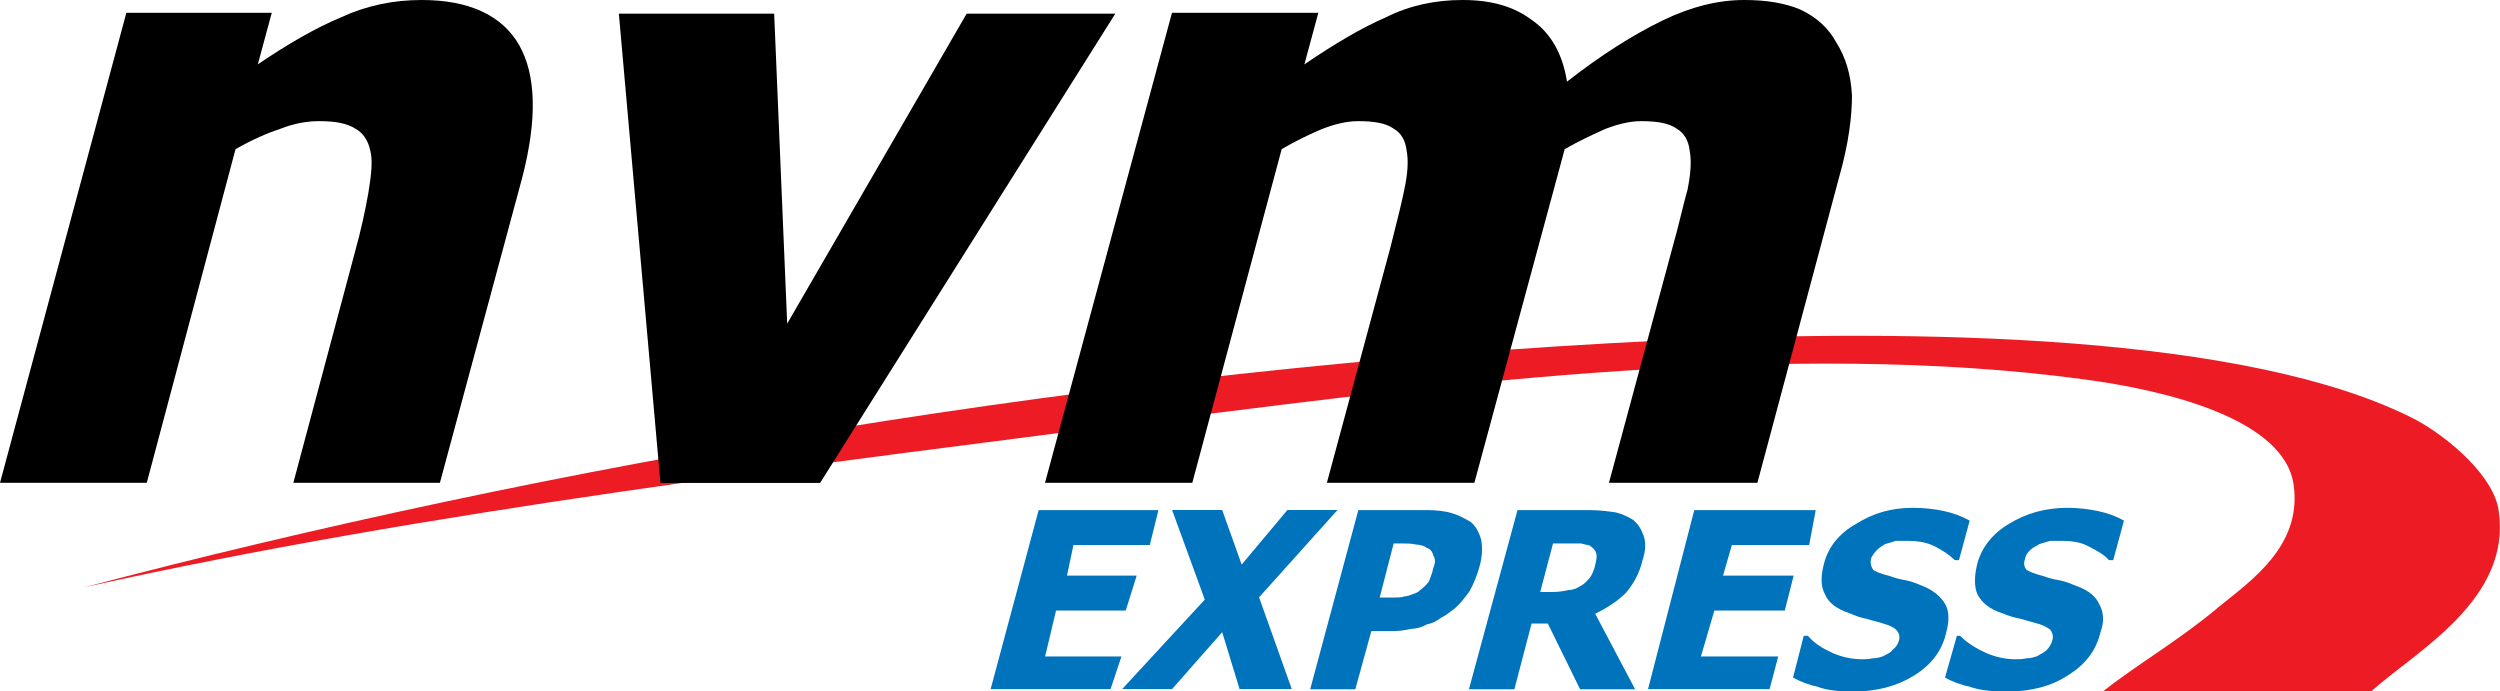
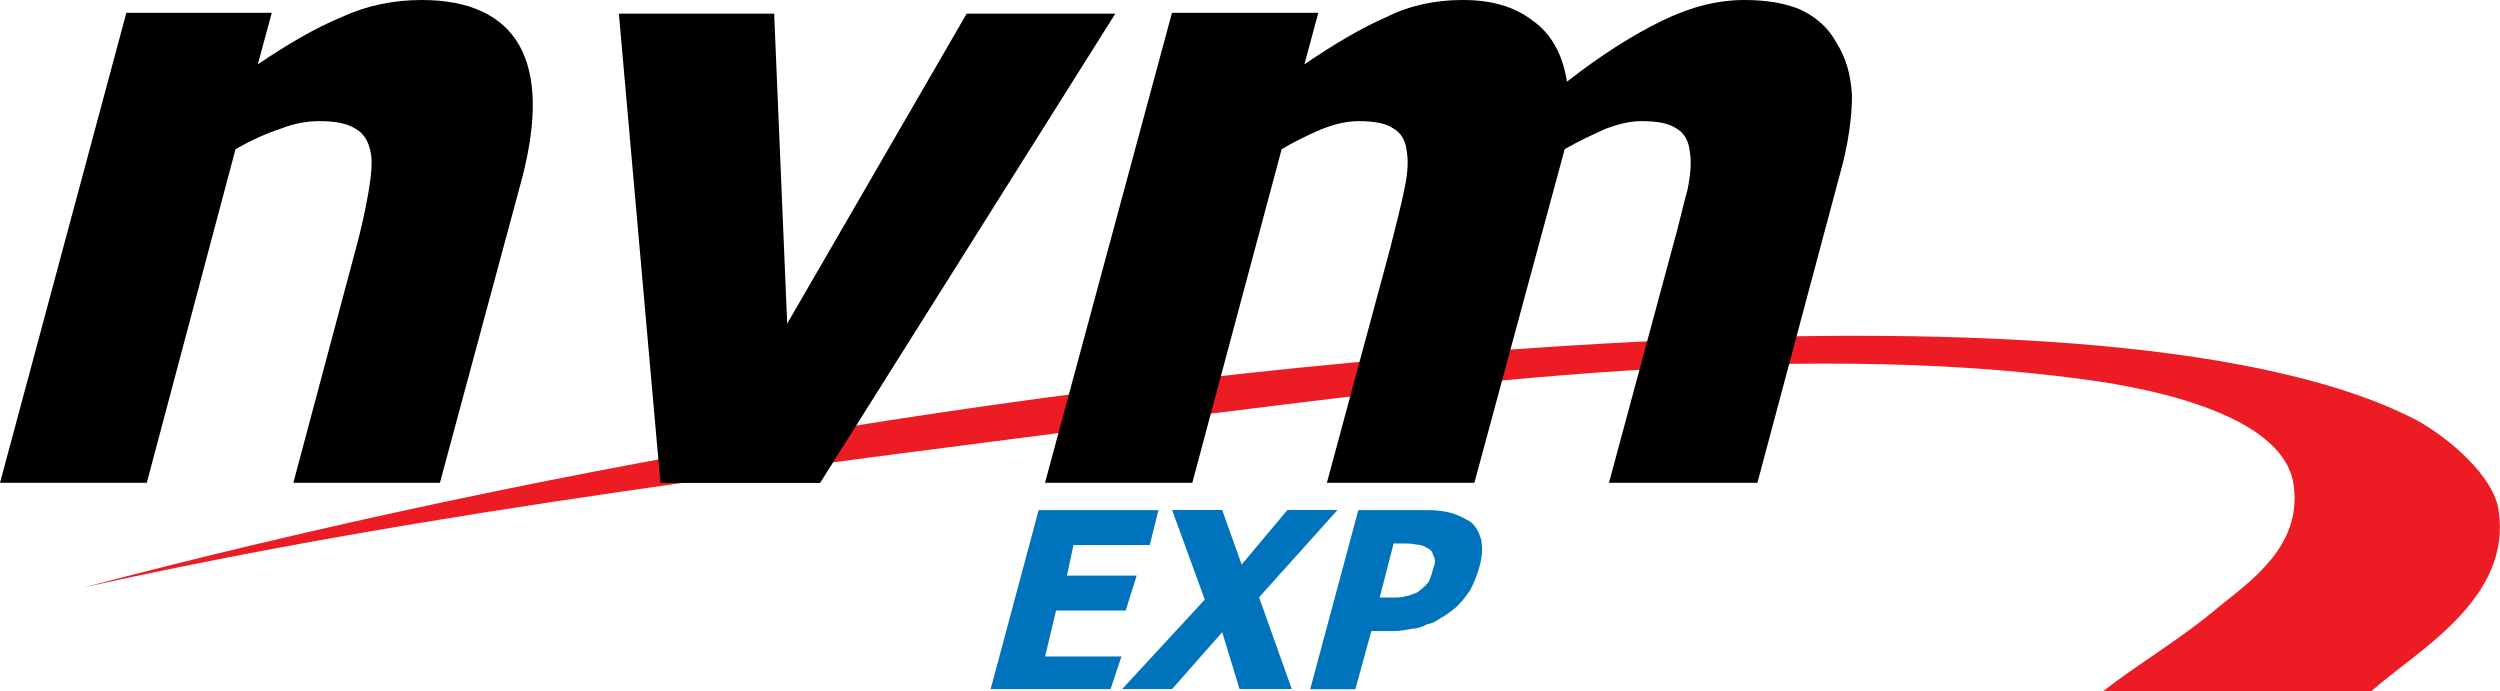
<svg xmlns="http://www.w3.org/2000/svg" id="b" data-name="Layer 2" viewBox="0 0 240 66.37">
  <defs>
    <style>
      .q {
        fill: #0073bd;
      }

      .q, .r, .s {
        fill-rule: evenodd;
      }

      .s {
        fill: #ed1c24;
      }
    </style>
  </defs>
  <g id="c" data-name="svg6237">
    <g id="d" data-name="layer1">
      <g id="e" data-name="g6204">
        <path id="f" data-name="path4980" class="s" d="M212.9,58.34c3.19-2.58,8.03-5.88,7.31-11.64-.73-6.49-12.35-9.27-20.29-10.3-28.22-3.81-61.37.51-86.09,3.61-36.67,4.73-72.41,8.96-105.78,16.38,43.78-11.53,97.95-21.13,151.5-23.7,24.1-1.12,56.35-.71,72.41,7.63,3.19,1.74,7.51,5.46,7.92,8.76,1.23,8.54-8.03,13.49-12.26,17.3h-25.75c3.41-2.68,7.22-4.84,11.03-8.03h0Z" />
        <path id="g" data-name="path4982" class="r" d="M0,46.35L12.13,1.23h13.96l-1.34,4.95c2.88-1.96,5.55-3.5,8.02-4.53,2.47-1.14,5.04-1.65,7.71-1.65,4.52,0,7.71,1.45,9.36,4.33,1.63,2.88,1.74,7.09.31,12.66l-7.92,29.36h-14.07l5.97-22.36c.51-1.85.92-3.7,1.23-5.46.31-1.85.42-3.19.2-4.01-.2-1.03-.71-1.76-1.43-2.16-.82-.53-1.96-.73-3.5-.73-1.12,0-2.36.2-3.7.73-1.23.4-2.67,1.02-4.32,1.96l-8.52,32.03H0Z" />
        <path id="h" data-name="path4984" class="r" d="M63.4,46.35L59.41,1.31h14.91l1.25,29.76L92.8,1.31h14.27l-28.34,45.05h-15.32Z" />
        <path id="i" data-name="path4986" class="r" d="M100.32,46.35L112.51,1.23h14.05l-1.34,4.95c2.88-1.96,5.48-3.5,7.85-4.53,2.27-1.14,4.75-1.65,7.33-1.65,2.79,0,4.95.62,6.71,1.96,1.76,1.23,2.9,3.19,3.32,5.88,3.3-2.58,6.4-4.53,9.19-5.88,2.77-1.34,5.37-1.96,7.83-1.96,2.18,0,3.94.31,5.39.92,1.54.73,2.68,1.76,3.41,3.1.92,1.43,1.43,3.08,1.54,5.15,0,1.94-.31,4.62-1.23,7.82l-7.85,29.36h-14.25l6.09-22.56c.62-2.16,1.03-4.12,1.45-5.57.31-1.54.4-2.77.2-3.81-.11-.92-.53-1.65-1.23-2.05-.73-.53-1.87-.73-3.41-.73-1.14,0-2.29.31-3.41.73-1.14.51-2.48,1.12-3.94,1.96l-8.67,32.03h-14.16l6.09-22.56c.53-2.16,1.03-4.01,1.34-5.57.33-1.54.42-2.77.22-3.81-.11-.92-.53-1.65-1.23-2.05-.73-.53-1.87-.73-3.41-.73-1.14,0-2.38.31-3.63.82-1.23.53-2.48,1.14-3.72,1.87l-8.58,32.03h-14.15Z" />
        <path id="j" data-name="path4988" class="q" d="M95.1,66.16l4.61-17.19h11.5l-.83,3.35h-7.33l-.62,2.94h6.69l-1.05,3.35h-6.69l-1.05,4.41h7.33l-1.05,3.14h-11.5Z" />
        <path id="k" data-name="path4990" class="q" d="M107.72,66.16l7.94-8.6-3.14-8.6h4.81l1.87,5.24,4.39-5.24h4.81l-7.53,8.38,3.14,8.81h-5.01l-1.67-5.46-4.81,5.46h-4.81,0Z" />
        <path id="l" data-name="path4992" class="q" d="M125.78,66.16l4.62-17.19h6.56c1.03,0,1.85.11,2.47.31.73.22,1.23.53,1.76.83.51.42.82,1.03,1.02,1.76.11.73.11,1.56-.2,2.59-.2.73-.51,1.54-.92,2.27-.51.73-1.03,1.36-1.54,1.76-.42.33-.82.63-1.23.83-.42.31-.82.53-1.34.62-.4.22-.92.42-1.43.42-.51.11-1.12.22-1.74.22h-2.16l-1.54,5.59h-4.32ZM133.91,57.36c.29,0,.71,0,.91-.11.31,0,.53-.11.83-.22.31-.09.51-.2.71-.4.31-.22.62-.53.83-.83.09-.31.31-.73.4-1.25.22-.51.22-.92,0-1.23-.09-.42-.31-.62-.62-.73-.31-.22-.71-.31-1.02-.31-.42-.11-.92-.11-1.54-.11h-.62l-1.34,5.19h1.45,0Z" />
-         <path id="m" data-name="path4994" class="q" d="M141.02,66.16l4.66-17.19h6.84c1.03,0,1.76.11,2.47.2.63.11,1.25.42,1.78.73.51.42.82.94,1.03,1.56.2.62.2,1.34-.11,2.29-.31,1.34-.92,2.38-1.65,3.21-.83.82-1.87,1.45-2.9,1.96l3.83,7.25h-5.28l-3.1-6.31h-1.56l-1.65,6.31h-4.35ZM150.65,56.64c.42,0,.82-.22,1.14-.42.4-.22.62-.53.82-.73.22-.31.42-.73.53-1.25.09-.42.2-.82.09-1.14-.09-.31-.31-.51-.62-.73-.31-.09-.51-.09-.82-.2h-2.7l-1.23,4.66h1.23c.62,0,1.14-.11,1.56-.2h0Z" />
-         <path id="n" data-name="path4996" class="q" d="M158.21,66.16l4.44-17.19h11.66l-.63,3.35h-7.42l-.85,2.94h6.78l-.85,3.35h-6.76l-1.29,4.41h7.42l-.83,3.14h-11.66,0Z" />
-         <path id="o" data-name="path4998" class="q" d="M174.6,65.96c-.92-.2-1.74-.51-2.47-.91l1.03-4.01h.4c.62.73,1.45,1.23,2.38,1.65.92.4,1.85.6,2.88.6.2,0,.51,0,.92-.09.4,0,.82-.11,1.03-.2.4-.22.71-.31.92-.62.31-.22.51-.53.62-.92.09-.42,0-.73-.31-1.03-.22-.2-.62-.4-1.03-.51-.53-.2-1.14-.31-1.76-.51-.62-.11-1.12-.31-1.63-.53-1.23-.4-2.07-1.02-2.38-1.83-.42-.73-.42-1.74-.09-2.97.4-1.54,1.43-2.87,3.08-3.79,1.63-1.03,3.39-1.54,5.44-1.54,1.03,0,2.07.11,2.99.31s1.74.51,2.47.92l-1.03,3.79h-.4c-.53-.51-1.14-.92-1.96-1.34-.83-.4-1.65-.51-2.68-.51h-1.02c-.31.11-.62.2-1.03.31-.31.2-.53.31-.83.62-.2.2-.4.51-.51.73-.11.51,0,.82.2,1.12.22.2.83.4,1.65.62.53.2,1.03.31,1.54.4.53.11,1.03.31,1.54.53,1.03.4,1.76,1.02,2.18,1.74.4.71.4,1.63.09,2.76-.4,1.74-1.43,3.08-3.08,4.1-1.65,1.03-3.61,1.54-5.86,1.54-1.23,0-2.38-.11-3.3-.42h0Z" />
-         <path id="p" data-name="path5000" class="q" d="M189.22,65.96c-.94-.2-1.78-.51-2.5-.91l1.14-4.01h.31c.74.73,1.58,1.23,2.5,1.65.94.4,1.89.6,2.81.6.33,0,.63,0,1.05-.09.42,0,.73-.11,1.03-.2.33-.22.63-.31.94-.62.22-.22.42-.53.53-.92.11-.42,0-.73-.22-1.03-.31-.2-.62-.4-1.03-.51-.63-.2-1.14-.31-1.78-.51-.62-.11-1.25-.31-1.76-.53-1.25-.4-1.99-1.02-2.41-1.83-.31-.73-.31-1.74,0-2.97.42-1.54,1.47-2.87,3.03-3.79,1.67-1.03,3.54-1.54,5.62-1.54.94,0,1.98.11,2.92.31s1.78.51,2.5.92l-1.03,3.79h-.42c-.42-.51-1.16-.92-1.99-1.34-.73-.4-1.67-.51-2.59-.51h-1.05c-.31.11-.73.2-1.03.31-.31.2-.63.31-.94.62-.2.2-.42.51-.42.73-.2.51-.11.82.11,1.12.31.2.83.4,1.67.62.53.2,1.03.31,1.56.4.53.11,1.03.31,1.56.53,1.14.4,1.89,1.02,2.19,1.74.42.71.53,1.63.11,2.76-.42,1.74-1.47,3.08-3.14,4.1-1.56,1.03-3.54,1.54-5.84,1.54-1.34,0-2.48-.11-3.43-.42h0Z" />
      </g>
    </g>
  </g>
</svg>